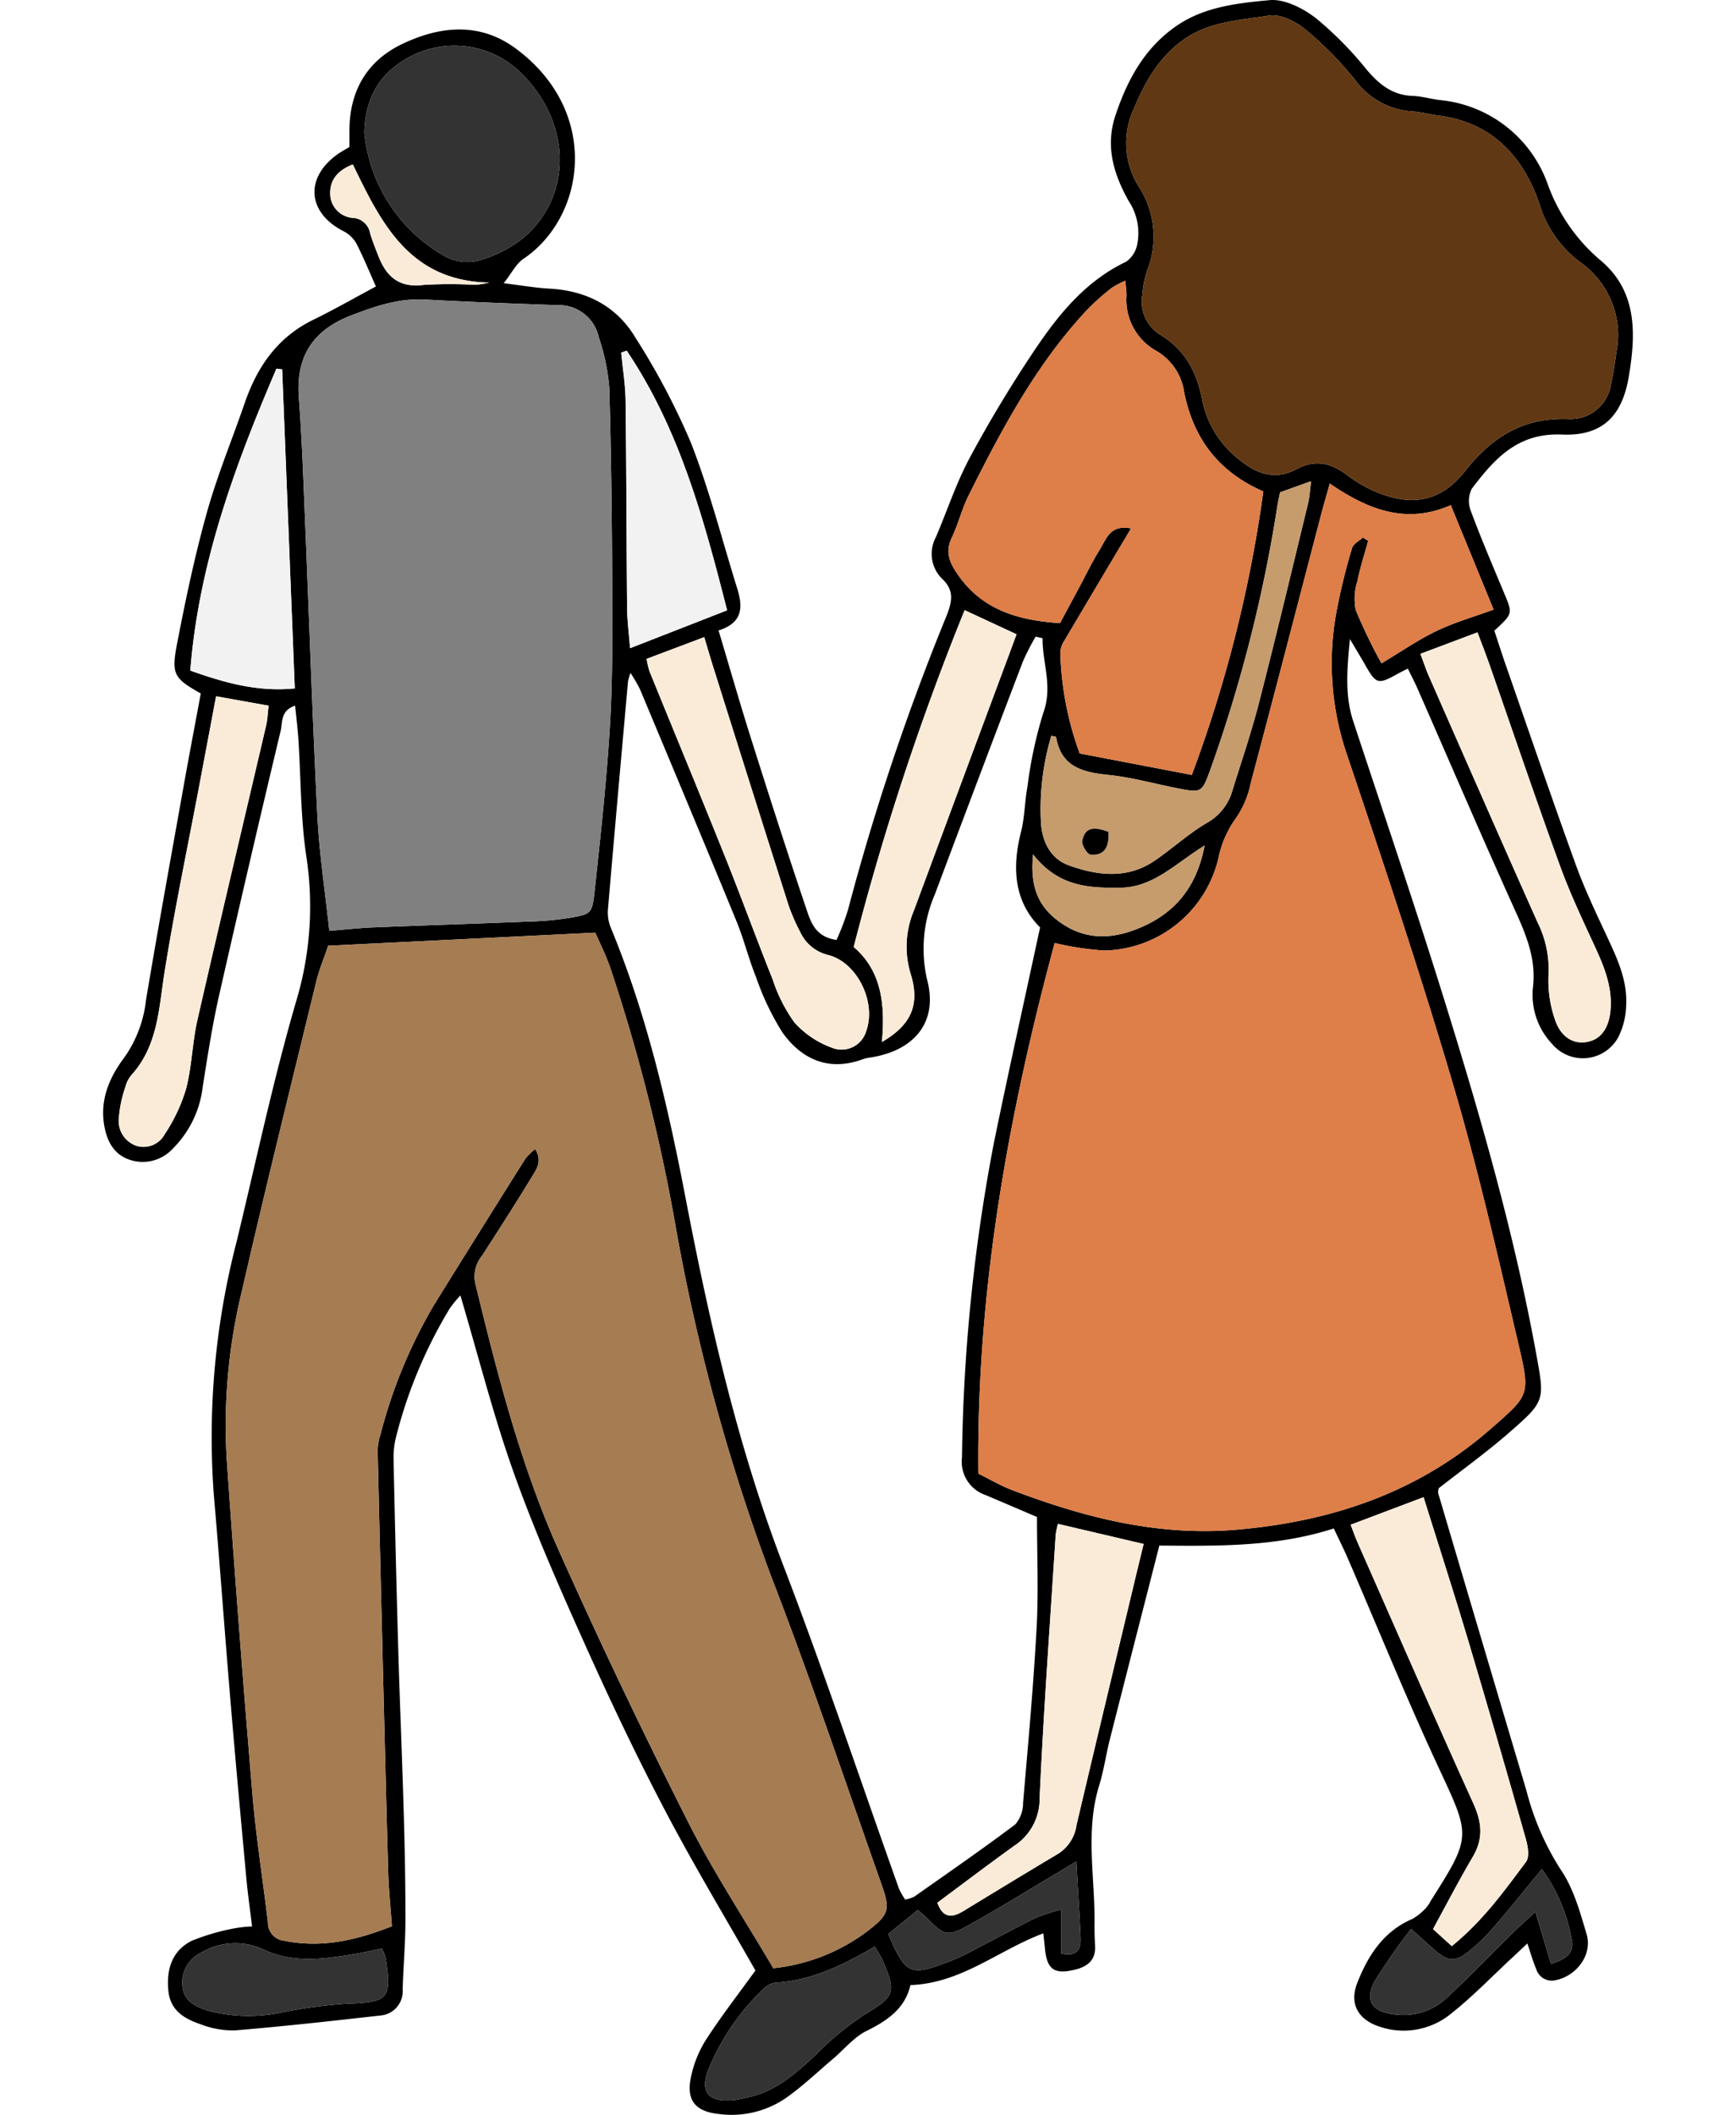
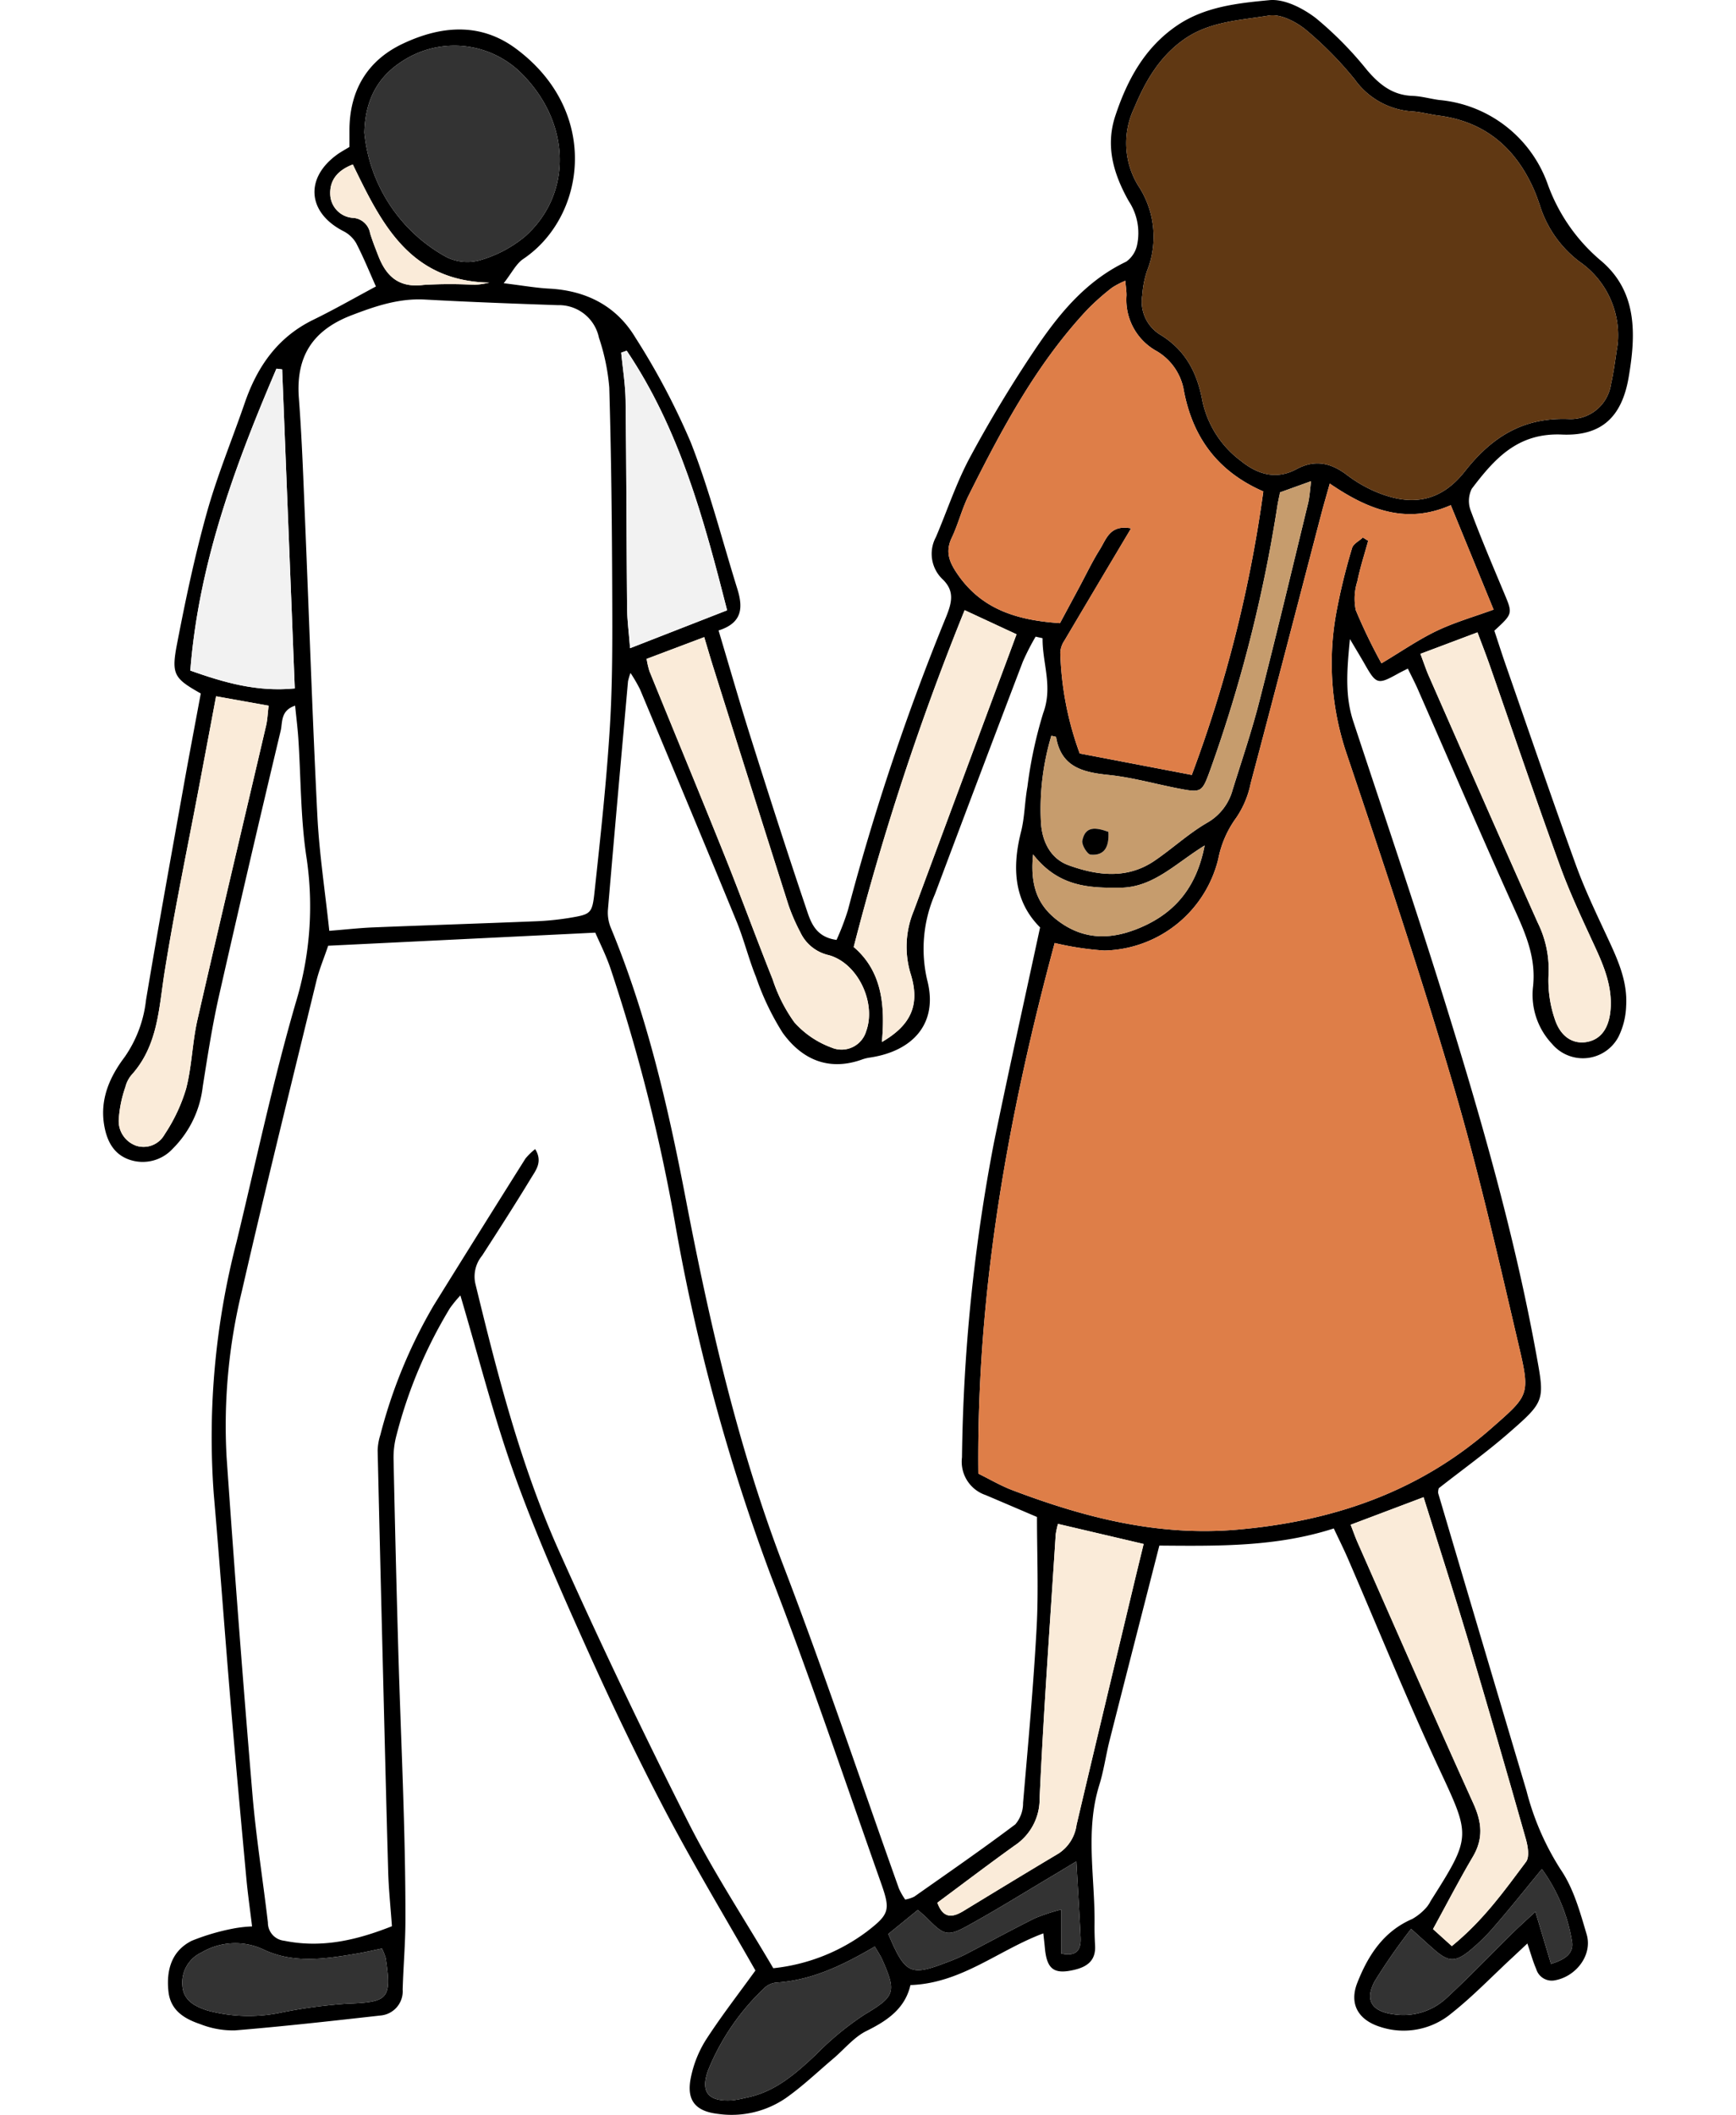
<svg xmlns="http://www.w3.org/2000/svg" id="e371368c-dab9-417d-ac90-6568bc2247ac" data-name="レイヤー 1" viewBox="0 0 202 246">
  <path d="M23.362,80.672c-3.083-1.746-3.449-2.193-2.771-5.721.988-5.135,2.069-10.268,3.474-15.302,1.209-4.33,2.946-8.513,4.413-12.773,1.454-4.225,3.823-7.653,7.988-9.682,2.442-1.19,4.802-2.546,7.277-3.868-.753-1.68-1.453-3.413-2.312-5.065a3.63,3.63,0,0,0-1.513-1.392c-4.142-2.149-4.47-6.156-.683-8.893.421-.304.884-.549,1.426-.881,0-.62.001-1.244-0-1.868C40.648,10.588,42.702,7.057,46.858,5.09c4.396-2.08,8.998-2.535,13.186.577,9.873,7.334,8.112,19.569.841,24.458-.835.562-1.331,1.623-2.275,2.822,2.183.266,3.735.546,5.297.628,4.307.226,7.805,2.012,10.008,5.667a82.834,82.834,0,0,1,6.45,12.191c2.179,5.541,3.65,11.357,5.425,17.055.65,2.085.683,3.95-2.179,4.852,1.272,4.249,2.446,8.357,3.733,12.429,2.083,6.592,4.19,13.178,6.403,19.727.537,1.59,1.012,3.491,3.592,3.843a29.645,29.645,0,0,0,1.315-3.432,276.808,276.808,0,0,1,11.48-34.255c.64-1.625.934-2.91-.434-4.248a4.08,4.08,0,0,1-.802-4.913c1.317-3.083,2.367-6.303,3.946-9.244,2.28-4.247,4.782-8.394,7.464-12.402,2.808-4.196,5.964-8.13,10.736-10.405a3.186,3.186,0,0,0,1.268-1.942,6.72,6.72,0,0,0-.981-5.115c-1.739-3.117-2.739-6.339-1.546-9.929,1.386-4.17,3.401-7.898,7.141-10.461C140.168.771,144.02.369,147.716.017c1.748-.167,3.925.955,5.424,2.113a41.61,41.61,0,0,1,5.935,6.032c1.44,1.684,2.967,2.91,5.284,2.993,1.043.037,2.074.341,3.117.479a14.799,14.799,0,0,1,12.578,9.69,20.85,20.85,0,0,0,6.126,8.916c4.391,3.623,4.179,8.691,3.329,13.656-.782,4.561-3.118,6.855-7.763,6.655-5.184-.223-7.869,2.857-10.494,6.309a3.191,3.191,0,0,0-.105,2.586c1.204,3.24,2.568,6.421,3.9,9.612.974,2.332.992,2.325-1.166,4.31.429,1.293.87,2.68,1.349,4.054,2.69,7.718,5.333,15.453,8.115,23.137,1.031,2.849,2.347,5.602,3.629,8.354,1.203,2.584,2.421,5.166,2.243,8.087a8.723,8.723,0,0,1-.886,3.599,4.684,4.684,0,0,1-7.722.851,8.326,8.326,0,0,1-2.226-6.68c.365-3.32-.839-6.094-2.147-8.989-3.842-8.502-7.519-17.078-11.269-25.623-.332-.756-.718-1.487-1.153-2.382-.462.237-.808.402-1.143.588-2.35,1.306-2.531,1.253-3.864-1.091-.44-.774-.905-1.535-1.731-2.929-.367,3.705-.576,6.645.392,9.58,3.511,10.648,7.12,21.266,10.456,31.969,4.271,13.706,8.258,27.497,10.837,41.644.982,5.39,1.039,5.459-3.174,9.134-2.603,2.271-5.423,4.297-8.165,6.447a1.441,1.441,0,0,0-.078.576q5.126,17.329,10.282,34.648a31.365,31.365,0,0,0,3.97,9.137c1.502,2.184,2.255,4.944,3.025,7.541.702,2.369-1.182,4.868-3.642,5.339a1.886,1.886,0,0,1-2.227-1.309c-.373-.851-.617-1.758-1.029-2.966-.726.68-1.281,1.205-1.842,1.725-2.309,2.141-4.501,4.427-6.962,6.377a8.694,8.694,0,0,1-8.343,1.59c-2.554-.814-3.603-2.672-2.637-5.126,1.246-3.163,3.032-5.97,6.388-7.415a6.45,6.45,0,0,0,1.632-1.323,3.786,3.786,0,0,0,.519-.785c4.812-7.584,4.638-7.504.89-15.565-3.712-7.982-7.021-16.15-10.518-24.232-.492-1.138-1.05-2.247-1.651-3.526-6.655,2.147-13.391,2.047-20.298,1.992-1.955,7.644-3.883,15.142-5.785,22.647-.438,1.726-.674,3.509-1.202,5.204-1.671,5.36-.486,10.795-.555,16.196-.011.838.019,1.677.063,2.514.088,1.696-.905,2.433-2.4,2.788-2.372.564-3.213-.046-3.442-2.543-.046-.503-.106-1.004-.179-1.695-5.229,1.948-9.525,5.81-15.463,6.015-.632,2.738-2.68,4.135-5.123,5.341-1.454.719-2.565,2.121-3.842,3.202-1.839,1.558-3.592,3.239-5.558,4.618a11.17,11.17,0,0,1-7.831,1.829c-2.699-.299-3.752-1.611-3.186-4.284a13.163,13.163,0,0,1,1.744-4.337c1.756-2.72,3.752-5.286,5.759-8.065-3.435-6.045-7.159-12.218-10.502-18.59-3.312-6.312-6.38-12.761-9.299-19.265-2.959-6.591-5.884-13.224-8.309-20.02-2.388-6.693-4.13-13.614-6.221-20.656a14.533,14.533,0,0,0-1.226,1.498,54.635,54.635,0,0,0-6.2,14.733,9.981,9.981,0,0,0-.35,2.778q.232,11.158.55,22.314c.305,10.476.853,20.952.83,31.427-.006,2.62-.24,5.321-.321,7.989a2.828,2.828,0,0,1-2.626,3.033c-5.628.632-11.259,1.263-16.902,1.728a10.406,10.406,0,0,1-4.006-.723c-1.836-.618-3.483-1.576-3.72-3.817-.265-2.501.382-4.715,2.711-5.884a25.663,25.663,0,0,1,5.08-1.47,15.075,15.075,0,0,1,1.942-.201c-.236-1.953-.498-3.767-.667-5.59-.626-6.779-1.251-13.559-1.822-20.343-.685-8.145-1.271-16.298-1.976-24.44a90.593,90.593,0,0,1,2.668-29.299c2.244-9.266,4.213-18.611,6.87-27.758A38.377,38.377,0,0,0,35.662,99.736c-.694-4.539-.643-9.191-.945-13.791-.081-1.229-.238-2.453-.378-3.855-1.72.565-1.451,1.955-1.677,2.904q-3.686,15.437-7.195,30.915c-.78,3.465-1.319,6.987-1.877,10.498a12.115,12.115,0,0,1-3.49,7.218,4.74,4.74,0,0,1-4.924,1.318c-1.923-.606-2.734-2.177-3.052-4.043-.515-3.021.64-5.631,2.368-7.918a14.333,14.333,0,0,0,2.497-6.642c1.381-8.26,2.88-16.5,4.352-24.744C21.985,87.99,22.672,84.393,23.362,80.672ZM89.979,228.962a22.008,22.008,0,0,0,10.892-4.265c2.61-2.017,2.762-2.485,1.662-5.598-4.224-11.954-8.261-23.981-12.833-35.803a230.601,230.601,0,0,1-11.181-41.176,207.704,207.704,0,0,0-7.5-29.514c-.529-1.539-1.275-3.005-1.751-4.111-10.658.522-20.825,1.02-31.082,1.522-.518,1.531-1.05,2.783-1.367,4.087-2.923,12.009-5.905,24.005-8.665,36.051a66.117,66.117,0,0,0-1.788,19.347q1.358,19.596,3.002,39.171c.42,5.006,1.219,9.98,1.805,14.973A2.106,2.106,0,0,0,33.054,225.762c4.401.898,8.462-.068,12.551-1.686-.166-2.336-.379-4.311-.435-6.29-.256-9.009-.47-18.019-.697-27.028q-.276-10.996-.53-21.993a6.375,6.375,0,0,1,.313-1.838,58.578,58.578,0,0,1,6.209-15.07q5.31-8.558,10.676-17.082a7.198,7.198,0,0,1,1.132-1.102c.903,1.465.084,2.449-.467,3.356-1.85,3.049-3.78,6.05-5.716,9.047a3.821,3.821,0,0,0-.789,3.204c2.575,10.597,5.279,21.178,9.748,31.155q7.133,15.926,15.02,31.514C82.987,217.733,86.581,223.178,89.979,228.962Zm23.861-57.532c1.341.658,2.609,1.411,3.968,1.926,8.417,3.191,16.958,5.386,26.152,4.587,11.132-.968,21.14-4.374,29.607-11.818,4.271-3.755,4.511-3.811,3.215-9.342-2.387-10.189-4.698-20.416-7.651-30.449-3.842-13.054-8.169-25.972-12.512-38.873A32.789,32.789,0,0,1,155.476,71.358a70.678,70.678,0,0,1,1.849-7.601c.137-.487.824-.822,1.257-1.227l.618.379c-.429,1.567-.938,3.118-1.259,4.706a6.717,6.717,0,0,0-.186,3.358,62.722,62.722,0,0,0,2.991,6.193c2.312-1.378,4.291-2.755,6.438-3.781,2.112-1.008,4.396-1.659,6.61-2.469-1.757-4.285-3.336-8.136-4.982-12.151-5.258,2.312-9.72.463-14.081-2.511-.39,1.393-.713,2.486-1.001,3.588-2.729,10.429-5.432,20.865-8.203,31.283a10.913,10.913,0,0,1-1.693,4.022,12.017,12.017,0,0,0-2.081,4.79,13.951,13.951,0,0,1-13.268,10.639,35.162,35.162,0,0,1-5.764-.876C117.279,129.85,113.614,150.263,113.84,171.429Zm7.473-97.187q-.405-.091-.81-.182a28.926,28.926,0,0,0-1.483,2.899q-5.15,13.508-10.227,27.045a15.959,15.959,0,0,0-.895,10.048c1.272,4.926-1.58,8.259-6.813,8.993a4.961,4.961,0,0,0-.907.251c-3.869,1.328-6.924-.122-9.11-3.156a30.675,30.675,0,0,1-3.091-6.467c-.864-2.126-1.407-4.382-2.278-6.504-3.703-9.015-7.47-18.003-11.232-26.993a18.182,18.182,0,0,0-1.103-1.894,7.453,7.453,0,0,0-.289.974c-.791,8.866-1.588,17.731-2.339,26.6a4.635,4.635,0,0,0,.343,2.081c4.191,10.128,6.64,20.734,8.697,31.441,2.79,14.516,6.06,28.875,11.377,42.749,4.76,12.421,8.979,25.049,13.452,37.58a8.009,8.009,0,0,0,.724,1.267,4.199,4.199,0,0,0,1.048-.334c3.945-2.777,7.918-5.519,11.77-8.419a3.807,3.807,0,0,0,.897-2.498c.584-6.783,1.207-13.566,1.576-20.363.231-4.252.043-8.527.043-12.892-1.922-.82-3.946-1.689-5.973-2.548a4.093,4.093,0,0,1-2.754-4.383,206.778,206.778,0,0,1,3.702-36.532c1.697-8.296,3.545-16.561,5.386-25.123-2.997-2.985-3.299-6.86-2.224-11.094.435-1.711.432-3.528.752-5.274a50.439,50.439,0,0,1,1.83-8.548C122.544,79.854,121.277,77.141,121.313,74.242Zm-82.996,34.041c1.99-.16,3.551-.338,5.117-.401,6.2-.249,12.403-.449,18.603-.699a32.865,32.865,0,0,0,4.075-.382c2.659-.443,2.79-.47,3.073-3.095.684-6.346,1.381-12.698,1.775-19.066.323-5.216.299-10.458.279-15.688-.029-7.957-.113-15.915-.343-23.867a24.521,24.521,0,0,0-1.206-5.81,4.754,4.754,0,0,0-4.794-3.778c-5.147-.176-10.293-.369-15.435-.65-3.039-.166-5.747.752-8.536,1.819-4.573,1.75-6.514,4.831-6.148,9.647.357,4.694.517,9.404.714,14.108.482,11.507.858,23.019,1.44,34.52C37.153,99.305,37.822,103.647,38.317,108.283ZM188.228,40.076a10.404,10.404,0,0,0-4.409-9.615,13.104,13.104,0,0,1-4.645-6.582c-.237-.694-.485-1.387-.789-2.054-2.161-4.738-5.698-7.694-10.988-8.378-1.042-.135-2.071-.429-3.115-.487a8.919,8.919,0,0,1-6.64-3.713,41.438,41.438,0,0,0-5.719-5.803c-1.143-.936-2.952-1.853-4.27-1.635-3.34.552-6.881.675-9.835,2.735-2.883,2.011-4.542,4.882-5.847,8.026a9.448,9.448,0,0,0,.485,9.053,10.745,10.745,0,0,1,.999,9.927,11.321,11.321,0,0,0-.536,2.764,4.51,4.51,0,0,0,2.082,4.619c2.932,1.779,4.304,4.429,4.904,7.687a11.731,11.731,0,0,0,4.501,7.011c1.936,1.563,4.103,2.21,6.442.951,2.153-1.16,4.011-.743,5.86.655a15.798,15.798,0,0,0,2.959,1.787c4.313,1.96,7.875,1.506,10.777-2.185,3.165-4.025,6.795-6.288,12.049-6.095a4.747,4.747,0,0,0,4.96-4.042C187.801,43.18,187.975,41.619,188.228,40.076ZM131.609,61.465q-3.884,6.526-7.758,13.059a2.767,2.767,0,0,0-.477,1.377A36.969,36.969,0,0,0,125.634,87.65c4.511.864,8.71,1.667,13.042,2.496a153.563,153.563,0,0,0,8.323-32.977c-5.432-2.369-8.314-6.456-9.296-12.005a6.601,6.601,0,0,0-3.29-4.419,6.812,6.812,0,0,1-3.336-6.352c.011-.49-.074-.982-.136-1.731a9.484,9.484,0,0,0-1.549.807,28.447,28.447,0,0,0-2.826,2.5c-5.965,6.352-9.995,13.945-13.845,21.639-.793,1.585-1.216,3.352-1.979,4.955-.798,1.677-.245,2.908.731,4.31C114.349,71.003,118.541,72.168,123.34,72.492c.757-1.409,1.494-2.781,2.232-4.154.794-1.477,1.515-3,2.405-4.417C128.74,62.704,129.146,61,131.609,61.465ZM42.394,15.426A18.545,18.545,0,0,0,51.935,29.9a5.489,5.489,0,0,0,3.912.374A14.445,14.445,0,0,0,61.053,27.544c5.521-4.875,5.392-13.009-.096-18.724A11.07,11.07,0,0,0,46.876,7.075C44.021,8.883,42.501,11.506,42.394,15.426ZM168.933,226.389c3.704-3.023,6.13-6.461,8.633-9.799.429-.573.219-1.817-.02-2.66q-3.302-11.62-6.739-23.202c-1.642-5.496-3.409-10.954-5.161-16.561-3.01,1.136-5.711,2.156-8.485,3.204.332.856.534,1.448.786,2.018,4.482,10.148,8.918,20.316,13.498,30.421.993,2.191,1.174,4.09-.072,6.194-1.541,2.603-2.928,5.297-4.63,8.406C167.328,224.94,168.003,225.55,168.933,226.389ZM75.24,76.647a10.3,10.3,0,0,0,.33,1.434c2.921,7.179,5.891,14.339,8.777,21.532,1.906,4.751,3.656,9.565,5.558,14.318a18.199,18.199,0,0,0,2.527,4.999,10.723,10.723,0,0,0,4.298,2.925,2.988,2.988,0,0,0,4.061-1.907c1.199-3.326-.998-7.939-4.385-8.843a4.814,4.814,0,0,1-3.285-2.661,22.471,22.471,0,0,1-1.377-3.164q-4.435-13.912-8.803-27.845c-.332-1.054-.637-2.117-.997-3.317C79.53,75.028,77.399,75.832,75.24,76.647Zm-50.097,4.35c-.676,3.594-1.29,6.869-1.908,10.144-1.378,7.298-2.907,14.573-4.079,21.903-.678,4.238-.753,8.57-3.856,12.009a3.461,3.461,0,0,0-.708,1.392,14.211,14.211,0,0,0-.761,3.626,3.05,3.05,0,0,0,2.049,3.222,2.798,2.798,0,0,0,3.273-1.327,19.733,19.733,0,0,0,2.499-5.3c.681-2.614.72-5.387,1.323-8.027C25.584,107.211,28.303,95.809,30.967,84.394c.159-.681.18-1.394.291-2.302C29.233,81.73,27.407,81.403,25.143,80.998ZM109.069,221.34c.68,1.879,1.765,1.741,3.05.958,3.676-2.239,7.352-4.477,11.049-6.68a4.713,4.713,0,0,0,2.098-3.326c2.202-9.364,4.452-18.717,6.688-28.074.356-1.491.722-2.979,1.118-4.608-3.541-.83-6.743-1.582-9.968-2.338a10.285,10.285,0,0,0-.262,1.217c-.655,10.232-1.405,20.459-1.874,30.699a6.481,6.481,0,0,1-2.901,5.498C115.088,216.822,112.168,219.042,109.069,221.34ZM148.946,57.275c-.108.54-.227,1.043-.308,1.551a166.978,166.978,0,0,1-7.788,30.659c-.992,2.735-1.026,2.764-3.823,2.219-2.678-.522-5.33-1.278-8.032-1.555-3.007-.308-5.529-.921-6.108-4.409-.007-.041-.188-.054-.553-.149A29.645,29.645,0,0,0,121.123,95.628c.108,2.131,1.029,4.238,3.23,5.031,3.339,1.204,6.793,1.64,9.981-.523,2.08-1.412,3.949-3.159,6.112-4.416a6.275,6.275,0,0,0,2.978-3.828c1.056-3.394,2.205-6.766,3.089-10.205,1.977-7.695,3.821-15.424,5.696-23.144.185-.762.217-1.56.349-2.567C151.159,56.478,150.087,56.864,148.946,57.275Zm16.332,18.786c.449,1.192.671,1.879.96,2.536,4.218,9.586,8.419,19.18,12.692,28.742a12.217,12.217,0,0,1,1.257,6.032,13.926,13.926,0,0,0,.738,5.211c.696,2.102,2.179,2.922,3.769,2.619,1.606-.306,2.538-1.62,2.708-3.752.209-2.609-.71-4.918-1.775-7.229-1.445-3.135-2.933-6.266-4.11-9.505-2.825-7.772-5.477-15.606-8.206-23.413-.406-1.161-.857-2.307-1.392-3.74C169.646,74.418,167.629,75.177,165.278,76.061Zm-62.663,45.155c3.368-1.95,4.477-4.298,3.348-7.921a10.823,10.823,0,0,1,.358-7.325q5.515-14.878,11.061-29.745c.309-.831.616-1.664.902-2.437-2.136-.992-3.996-1.857-6.04-2.806a307.9,307.9,0,0,0-12.908,39.183C102.544,112.902,103.028,116.765,102.615,121.216Zm-80.472-43.207c4.048,1.436,7.809,2.496,12.157,2.075C33.805,67.575,33.318,55.272,32.831,42.968l-.666-.081C27.353,54.122,23.124,65.523,22.143,78.009ZM72.921,40.794q-.319.117-.639.233c.178,1.863.488,3.725.511,5.591.099,8.041.1,16.083.174,24.124.013,1.4.203,2.799.346,4.664,3.961-1.546,7.435-2.903,11.293-4.409C81.866,60.246,79.046,49.89,72.921,40.794Zm28.872,185.646c-3.766,2.202-7.345,3.928-11.464,4.193a2.31,2.31,0,0,0-1.375.618,27.202,27.202,0,0,0-6.541,9.537c-.962,2.584-.004,3.728,2.812,3.541a13.091,13.091,0,0,0,1.548-.294c3.38-.643,5.799-2.79,8.196-5.046a34.063,34.063,0,0,1,5.543-4.58c3.579-2.152,3.867-2.569,2.156-6.432C102.465,227.513,102.168,227.09,101.794,226.44Zm-57.352.229c-.991.202-1.984.435-2.989.604-3.641.615-7.322,1.175-10.813-.498a7.729,7.729,0,0,0-7.195.358A3.853,3.853,0,0,0,21.223,230.989c.109,1.71,1.446,2.426,2.921,2.892a18.359,18.359,0,0,0,8.719.209A58.774,58.774,0,0,1,40.32,233.09c4.88-.178,5.276-.52,4.56-5.307A6.523,6.523,0,0,0,44.442,226.669Zm119.754-2.284a68.598,68.598,0,0,0-4.221,6.065c-1.218,2.231-.362,3.541,2.192,3.872a7.356,7.356,0,0,0,6.129-1.872c2.687-2.478,5.218-5.125,7.824-7.691.689-.678,1.414-1.321,2.538-2.368.725,2.421,1.268,4.234,1.818,6.069,1.622-.502,2.734-1.215,2.423-2.73a19.76,19.76,0,0,0-3.484-8.307c-1.952,2.369-3.64,4.495-5.419,6.544a22.909,22.909,0,0,1-3.128,3.072c-1.588,1.24-2.373,1.137-3.885-.158C166.214,226.221,165.473,225.53,164.197,224.384Zm-38.955-7.849c-1.162.702-1.779,1.081-2.401,1.45-3.427,2.033-6.809,4.146-10.3,6.065-2.292,1.26-2.711,1.064-4.618-.863-.277-.28-.585-.531-1.119-1.013-1.234,1.005-2.387,1.944-3.444,2.806,2,4.704,2.566,4.944,6.96,3.244a20.412,20.412,0,0,0,2.021-.873c2.701-1.397,5.372-2.854,8.092-4.214a23.568,23.568,0,0,1,3.05-1.004v5.118c1.848.405,2.322-.49,2.257-1.864C125.607,222.603,125.429,219.821,125.242,216.535ZM120.21,99.392c-.384,3.793.618,6.075,3.068,7.847,3.098,2.24,6.315,2.021,9.559.606,3.978-1.735,6.421-4.729,7.335-9.489-3.418,2.105-5.958,4.874-9.82,4.913C126.734,103.307,123.167,103.182,120.21,99.392ZM56.938,32.877c-9.346-.182-12.599-6.996-15.885-13.744-1.812.695-2.751,1.879-2.62,3.629a2.839,2.839,0,0,0,2.744,2.591A2.164,2.164,0,0,1,43.068,27.148c.277.896.623,1.771.964,2.646.927,2.379,2.411,3.714,5.243,3.35a50.277,50.277,0,0,1,5.98-.009A11.343,11.343,0,0,0,56.938,32.877Z" />
-   <path d="M89.979,228.962c-3.398-5.784-6.992-11.228-9.909-17.012q-7.86-15.584-15.02-31.514c-4.469-9.977-7.173-20.558-9.748-31.155a3.821,3.821,0,0,1,.789-3.204c1.935-2.997,3.865-5.998,5.716-9.047.551-.907,1.371-1.891.467-3.356a7.198,7.198,0,0,0-1.132,1.102q-5.362,8.526-10.676,17.082a58.578,58.578,0,0,0-6.209,15.07,6.375,6.375,0,0,0-.313,1.838q.236,10.997.53,21.993c.226,9.01.44,18.02.697,27.028.056,1.979.269,3.953.435,6.29-4.09,1.618-8.15,2.584-12.551,1.686a2.106,2.106,0,0,1-1.881-2.117c-.586-4.993-1.386-9.967-1.805-14.973q-1.642-19.574-3.002-39.171a66.117,66.117,0,0,1,1.788-19.347c2.76-12.046,5.742-24.042,8.665-36.051.317-1.304.849-2.556,1.367-4.087,10.257-.502,20.424-1,31.082-1.522.476,1.106,1.222,2.571,1.751,4.111a207.704,207.704,0,0,1,7.5,29.514A230.601,230.601,0,0,0,89.7,183.296c4.571,11.822,8.609,23.849,12.833,35.803,1.1,3.112.948,3.581-1.662,5.598A22.008,22.008,0,0,1,89.979,228.962Z" style="fill:#a67c52" />
  <path d="M113.84,171.429c-.226-21.166,3.439-41.579,8.882-61.73a35.162,35.162,0,0,0,5.764.876,13.951,13.951,0,0,0,13.268-10.639,12.017,12.017,0,0,1,2.081-4.79,10.913,10.913,0,0,0,1.693-4.022c2.77-10.418,5.473-20.854,8.203-31.283.288-1.102.611-2.194,1.001-3.588,4.361,2.974,8.823,4.823,14.081,2.511,1.646,4.015,3.225,7.866,4.982,12.151-2.214.81-4.498,1.461-6.61,2.469-2.148,1.025-4.126,2.403-6.438,3.781a62.722,62.722,0,0,1-2.991-6.193,6.717,6.717,0,0,1,.186-3.358c.32-1.588.83-3.139,1.259-4.706l-.618-.379c-.433.405-1.12.74-1.257,1.227a70.678,70.678,0,0,0-1.849,7.601,32.789,32.789,0,0,0,1.145,16.102c4.343,12.901,8.67,25.819,12.512,38.873,2.953,10.033,5.264,20.26,7.651,30.449,1.296,5.53,1.056,5.586-3.215,9.342-8.467,7.444-18.476,10.85-29.607,11.818-9.194.799-17.736-1.396-26.152-4.587C116.449,172.84,115.181,172.087,113.84,171.429Z" style="fill:#de7e48" />
-   <path d="M38.317,108.283c-.495-4.637-1.164-8.978-1.385-13.342-.582-11.502-.958-23.014-1.44-34.52-.197-4.705-.357-9.415-.714-14.108-.366-4.816,1.575-7.898,6.148-9.647,2.789-1.067,5.498-1.985,8.536-1.819,5.141.282,10.288.475,15.435.65a4.754,4.754,0,0,1,4.794,3.778,24.521,24.521,0,0,1,1.206,5.81c.23,7.953.314,15.911.343,23.867.019,5.23.043,10.473-.279,15.688-.394,6.368-1.092,12.72-1.775,19.066-.283,2.625-.414,2.651-3.073,3.095a32.865,32.865,0,0,1-4.075.382c-6.2.25-12.403.45-18.603.699C41.868,107.945,40.307,108.124,38.317,108.283Z" style="fill:gray" />
  <path d="M188.228,40.076c-.252,1.543-.427,3.104-.775,4.625A4.747,4.747,0,0,1,182.493,48.743c-5.254-.193-8.884,2.07-12.049,6.095-2.902,3.691-6.464,4.145-10.777,2.185a15.798,15.798,0,0,1-2.959-1.787c-1.849-1.398-3.707-1.814-5.86-.655-2.339,1.259-4.507.612-6.442-.951a11.731,11.731,0,0,1-4.501-7.011c-.6-3.258-1.973-5.908-4.904-7.687a4.51,4.51,0,0,1-2.082-4.619,11.321,11.321,0,0,1,.536-2.764,10.745,10.745,0,0,0-.999-9.927,9.448,9.448,0,0,1-.485-9.053c1.305-3.143,2.964-6.014,5.847-8.026,2.954-2.06,6.495-2.183,9.835-2.735,1.318-.218,3.127.699,4.27,1.635a41.438,41.438,0,0,1,5.719,5.803,8.919,8.919,0,0,0,6.64,3.713c1.044.058,2.073.352,3.115.487,5.29.685,8.827,3.64,10.988,8.378.304.666.552,1.36.789,2.054a13.104,13.104,0,0,0,4.645,6.582A10.404,10.404,0,0,1,188.228,40.076Z" style="fill:#603813" />
  <path d="M131.609,61.465c-2.463-.466-2.869,1.239-3.633,2.455-.89,1.418-1.611,2.94-2.405,4.417-.738,1.373-1.475,2.745-2.232,4.154-4.799-.324-8.991-1.489-11.867-5.619-.976-1.402-1.529-2.633-.731-4.31.763-1.603,1.186-3.37,1.979-4.955,3.85-7.694,7.879-15.287,13.845-21.639a28.447,28.447,0,0,1,2.826-2.5,9.484,9.484,0,0,1,1.549-.807c.062.749.148,1.241.136,1.731a6.812,6.812,0,0,0,3.336,6.352,6.601,6.601,0,0,1,3.29,4.419c.982,5.548,3.864,9.635,9.296,12.005A153.563,153.563,0,0,1,138.676,90.146c-4.333-.829-8.531-1.633-13.042-2.496a36.969,36.969,0,0,1-2.259-11.748,2.767,2.767,0,0,1,.477-1.377Q127.71,67.983,131.609,61.465Z" style="fill:#de7e48" />
  <path d="M42.394,15.426c.107-3.92,1.626-6.543,4.482-8.351A11.07,11.07,0,0,1,60.957,8.82c5.488,5.715,5.617,13.849.096,18.724a14.445,14.445,0,0,1-5.207,2.73,5.489,5.489,0,0,1-3.912-.374A18.545,18.545,0,0,1,42.394,15.426Z" style="fill:#333" />
  <path d="M168.933,226.389c-.929-.839-1.605-1.45-2.19-1.978,1.703-3.11,3.089-5.803,4.63-8.406,1.246-2.104,1.065-4.003.072-6.194-4.58-10.104-9.016-20.273-13.498-30.421-.252-.57-.454-1.162-.786-2.018,2.774-1.047,5.475-2.067,8.485-3.204,1.752,5.606,3.519,11.065,5.161,16.561q3.458,11.575,6.739,23.202c.239.843.45,2.087.02,2.66C175.063,219.929,172.637,223.366,168.933,226.389Z" style="fill:#faebd9" />
  <path d="M75.24,76.647c2.159-.815,4.29-1.619,6.705-2.531.36,1.2.665,2.263.997,3.317q4.389,13.926,8.803,27.845a22.471,22.471,0,0,0,1.377,3.164,4.814,4.814,0,0,0,3.285,2.661c3.387.904,5.584,5.517,4.385,8.843a2.988,2.988,0,0,1-4.061,1.907,10.723,10.723,0,0,1-4.298-2.925,18.199,18.199,0,0,1-2.527-4.999c-1.902-4.753-3.652-9.566-5.558-14.318-2.886-7.193-5.856-14.353-8.777-21.532A10.3,10.3,0,0,1,75.24,76.647Z" style="fill:#faebd9" />
  <path d="M25.143,80.998c2.265.405,4.09.732,6.115,1.095-.111.908-.132,1.621-.291,2.302C28.303,95.809,25.584,107.211,22.973,118.638c-.603,2.64-.643,5.414-1.323,8.027a19.733,19.733,0,0,1-2.499,5.3,2.798,2.798,0,0,1-3.273,1.327,3.05,3.05,0,0,1-2.049-3.222,14.211,14.211,0,0,1,.761-3.626,3.461,3.461,0,0,1,.708-1.392c3.103-3.439,3.179-7.771,3.856-12.009,1.173-7.331,2.702-14.605,4.079-21.903C23.852,87.867,24.467,84.591,25.143,80.998Z" style="fill:#faebd9" />
  <path d="M109.069,221.34c3.099-2.298,6.019-4.518,9-6.653a6.481,6.481,0,0,0,2.901-5.498c.469-10.24,1.22-20.467,1.874-30.699a10.285,10.285,0,0,1,.262-1.217c3.225.756,6.426,1.507,9.968,2.338-.395,1.629-.762,3.117-1.118,4.608-2.236,9.356-4.486,18.709-6.688,28.074a4.713,4.713,0,0,1-2.098,3.326c-3.697,2.203-7.373,4.441-11.049,6.68C110.834,223.081,109.749,223.219,109.069,221.34Z" style="fill:#faebd9" />
  <path d="M148.946,57.275c1.142-.411,2.214-.797,3.612-1.3-.132,1.007-.164,1.805-.349,2.567-1.876,7.72-3.72,15.449-5.696,23.144-.883,3.439-2.033,6.811-3.089,10.205a6.275,6.275,0,0,1-2.978,3.828c-2.163,1.257-4.032,3.004-6.112,4.416-3.187,2.164-6.642,1.727-9.981.523-2.201-.794-3.122-2.9-3.23-5.031a29.645,29.645,0,0,1,1.211-10.037c.365.095.546.108.553.149.578,3.487,3.101,4.101,6.108,4.409,2.702.277,5.354,1.033,8.032,1.555,2.797.545,2.83.517,3.823-2.219a166.978,166.978,0,0,0,7.788-30.659C148.719,58.317,148.837,57.815,148.946,57.275ZM128.971,96.768c-1.457-.526-2.7-.706-3.034,1.033-.094.486.577,1.58.969,1.615C128.487,99.558,129.08,98.553,128.971,96.768Z" style="fill:#c69c6d" />
  <path d="M165.278,76.061c2.351-.884,4.368-1.643,6.642-2.499.535,1.433.985,2.579,1.392,3.74,2.73,7.806,5.381,15.641,8.206,23.413,1.177,3.238,2.665,6.37,4.11,9.505,1.065,2.311,1.984,4.62,1.775,7.229-.171,2.132-1.102,3.446-2.708,3.752-1.591.303-3.073-.517-3.769-2.619a13.926,13.926,0,0,1-.738-5.211,12.217,12.217,0,0,0-1.257-6.032c-4.273-9.562-8.474-19.155-12.692-28.742C165.949,77.94,165.727,77.253,165.278,76.061Z" style="fill:#faebd9" />
  <path d="M102.615,121.216c.413-4.451-.071-8.313-3.278-11.052a307.9,307.9,0,0,1,12.908-39.183c2.043.949,3.904,1.814,6.04,2.806-.286.773-.593,1.606-.902,2.437q-5.533,14.871-11.061,29.745a10.823,10.823,0,0,0-.358,7.325C107.091,116.918,105.983,119.265,102.615,121.216Z" style="fill:#faebd9" />
  <path d="M22.143,78.009C23.124,65.523,27.353,54.122,32.165,42.887l.666.081c.487,12.304.974,24.607,1.469,37.116C29.952,80.505,26.191,79.445,22.143,78.009Z" style="fill:#f2f2f2" />
  <path d="M72.921,40.794c6.124,9.096,8.945,19.452,11.686,30.202-3.858,1.506-7.332,2.863-11.293,4.409-.144-1.866-.334-3.264-.346-4.664-.073-8.041-.075-16.083-.174-24.124-.023-1.865-.333-3.727-.511-5.591Q72.602,40.911,72.921,40.794Z" style="fill:#f2f2f2" />
  <path d="M101.794,226.44c.374.65.671,1.073.876,1.536,1.711,3.863,1.423,4.28-2.156,6.432a34.063,34.063,0,0,0-5.543,4.58c-2.397,2.256-4.817,4.403-8.196,5.046a13.091,13.091,0,0,1-1.548.294c-2.816.187-3.774-.957-2.812-3.541a27.202,27.202,0,0,1,6.541-9.537,2.31,2.31,0,0,1,1.375-.618C94.449,230.368,98.028,228.642,101.794,226.44Z" style="fill:#333" />
  <path d="M44.442,226.669a6.523,6.523,0,0,1,.438,1.114c.717,4.787.32,5.129-4.56,5.307A58.774,58.774,0,0,0,32.864,234.09a18.359,18.359,0,0,1-8.719-.209c-1.475-.466-2.812-1.182-2.921-2.892a3.853,3.853,0,0,1,2.223-3.856,7.729,7.729,0,0,1,7.195-.358c3.492,1.673,7.172,1.113,10.813.498C42.458,227.103,43.452,226.871,44.442,226.669Z" style="fill:#333" />
  <path d="M164.197,224.384c1.277,1.146,2.017,1.837,2.786,2.495,1.512,1.295,2.297,1.398,3.885.158a22.909,22.909,0,0,0,3.128-3.072c1.778-2.049,3.467-4.175,5.419-6.544a19.76,19.76,0,0,1,3.484,8.307c.312,1.516-.801,2.229-2.423,2.73-.55-1.835-1.093-3.648-1.818-6.069-1.124,1.046-1.848,1.689-2.538,2.368-2.606,2.566-5.137,5.212-7.824,7.691a7.356,7.356,0,0,1-6.129,1.872c-2.554-.331-3.41-1.641-2.192-3.872A68.598,68.598,0,0,1,164.197,224.384Z" style="fill:#333" />
  <path d="M125.242,216.535c.188,3.286.366,6.069.497,8.853.065,1.374-.41,2.269-2.257,1.864v-5.118a23.568,23.568,0,0,0-3.05,1.004c-2.72,1.361-5.39,2.817-8.092,4.214a20.412,20.412,0,0,1-2.021.873c-4.394,1.7-4.96,1.46-6.96-3.244,1.058-.862,2.21-1.801,3.444-2.806.534.482.842.733,1.119,1.013,1.907,1.926,2.326,2.122,4.618.863,3.49-1.919,6.873-4.032,10.3-6.065C123.463,217.616,124.08,217.237,125.242,216.535Z" style="fill:#333" />
  <path d="M120.21,99.392c2.957,3.79,6.524,3.915,10.142,3.878,3.862-.04,6.402-2.808,9.82-4.913-.914,4.759-3.357,7.754-7.335,9.489-3.244,1.415-6.461,1.633-9.559-.606C120.827,105.467,119.826,103.185,120.21,99.392Z" style="fill:#c69c6d" />
  <path d="M56.938,32.877a11.343,11.343,0,0,1-1.683.258,50.277,50.277,0,0,0-5.98.009c-2.831.364-4.316-.971-5.243-3.35-.341-.875-.687-1.75-.964-2.646A2.164,2.164,0,0,0,41.177,25.353a2.839,2.839,0,0,1-2.744-2.591c-.131-1.75.808-2.934,2.62-3.629C44.339,25.881,47.592,32.695,56.938,32.877Z" style="fill:#faebd9" />
  <path d="M128.971,96.768c.109,1.786-.484,2.79-2.065,2.648-.391-.035-1.062-1.129-.969-1.615C126.272,96.062,127.514,96.242,128.971,96.768Z" />
</svg>